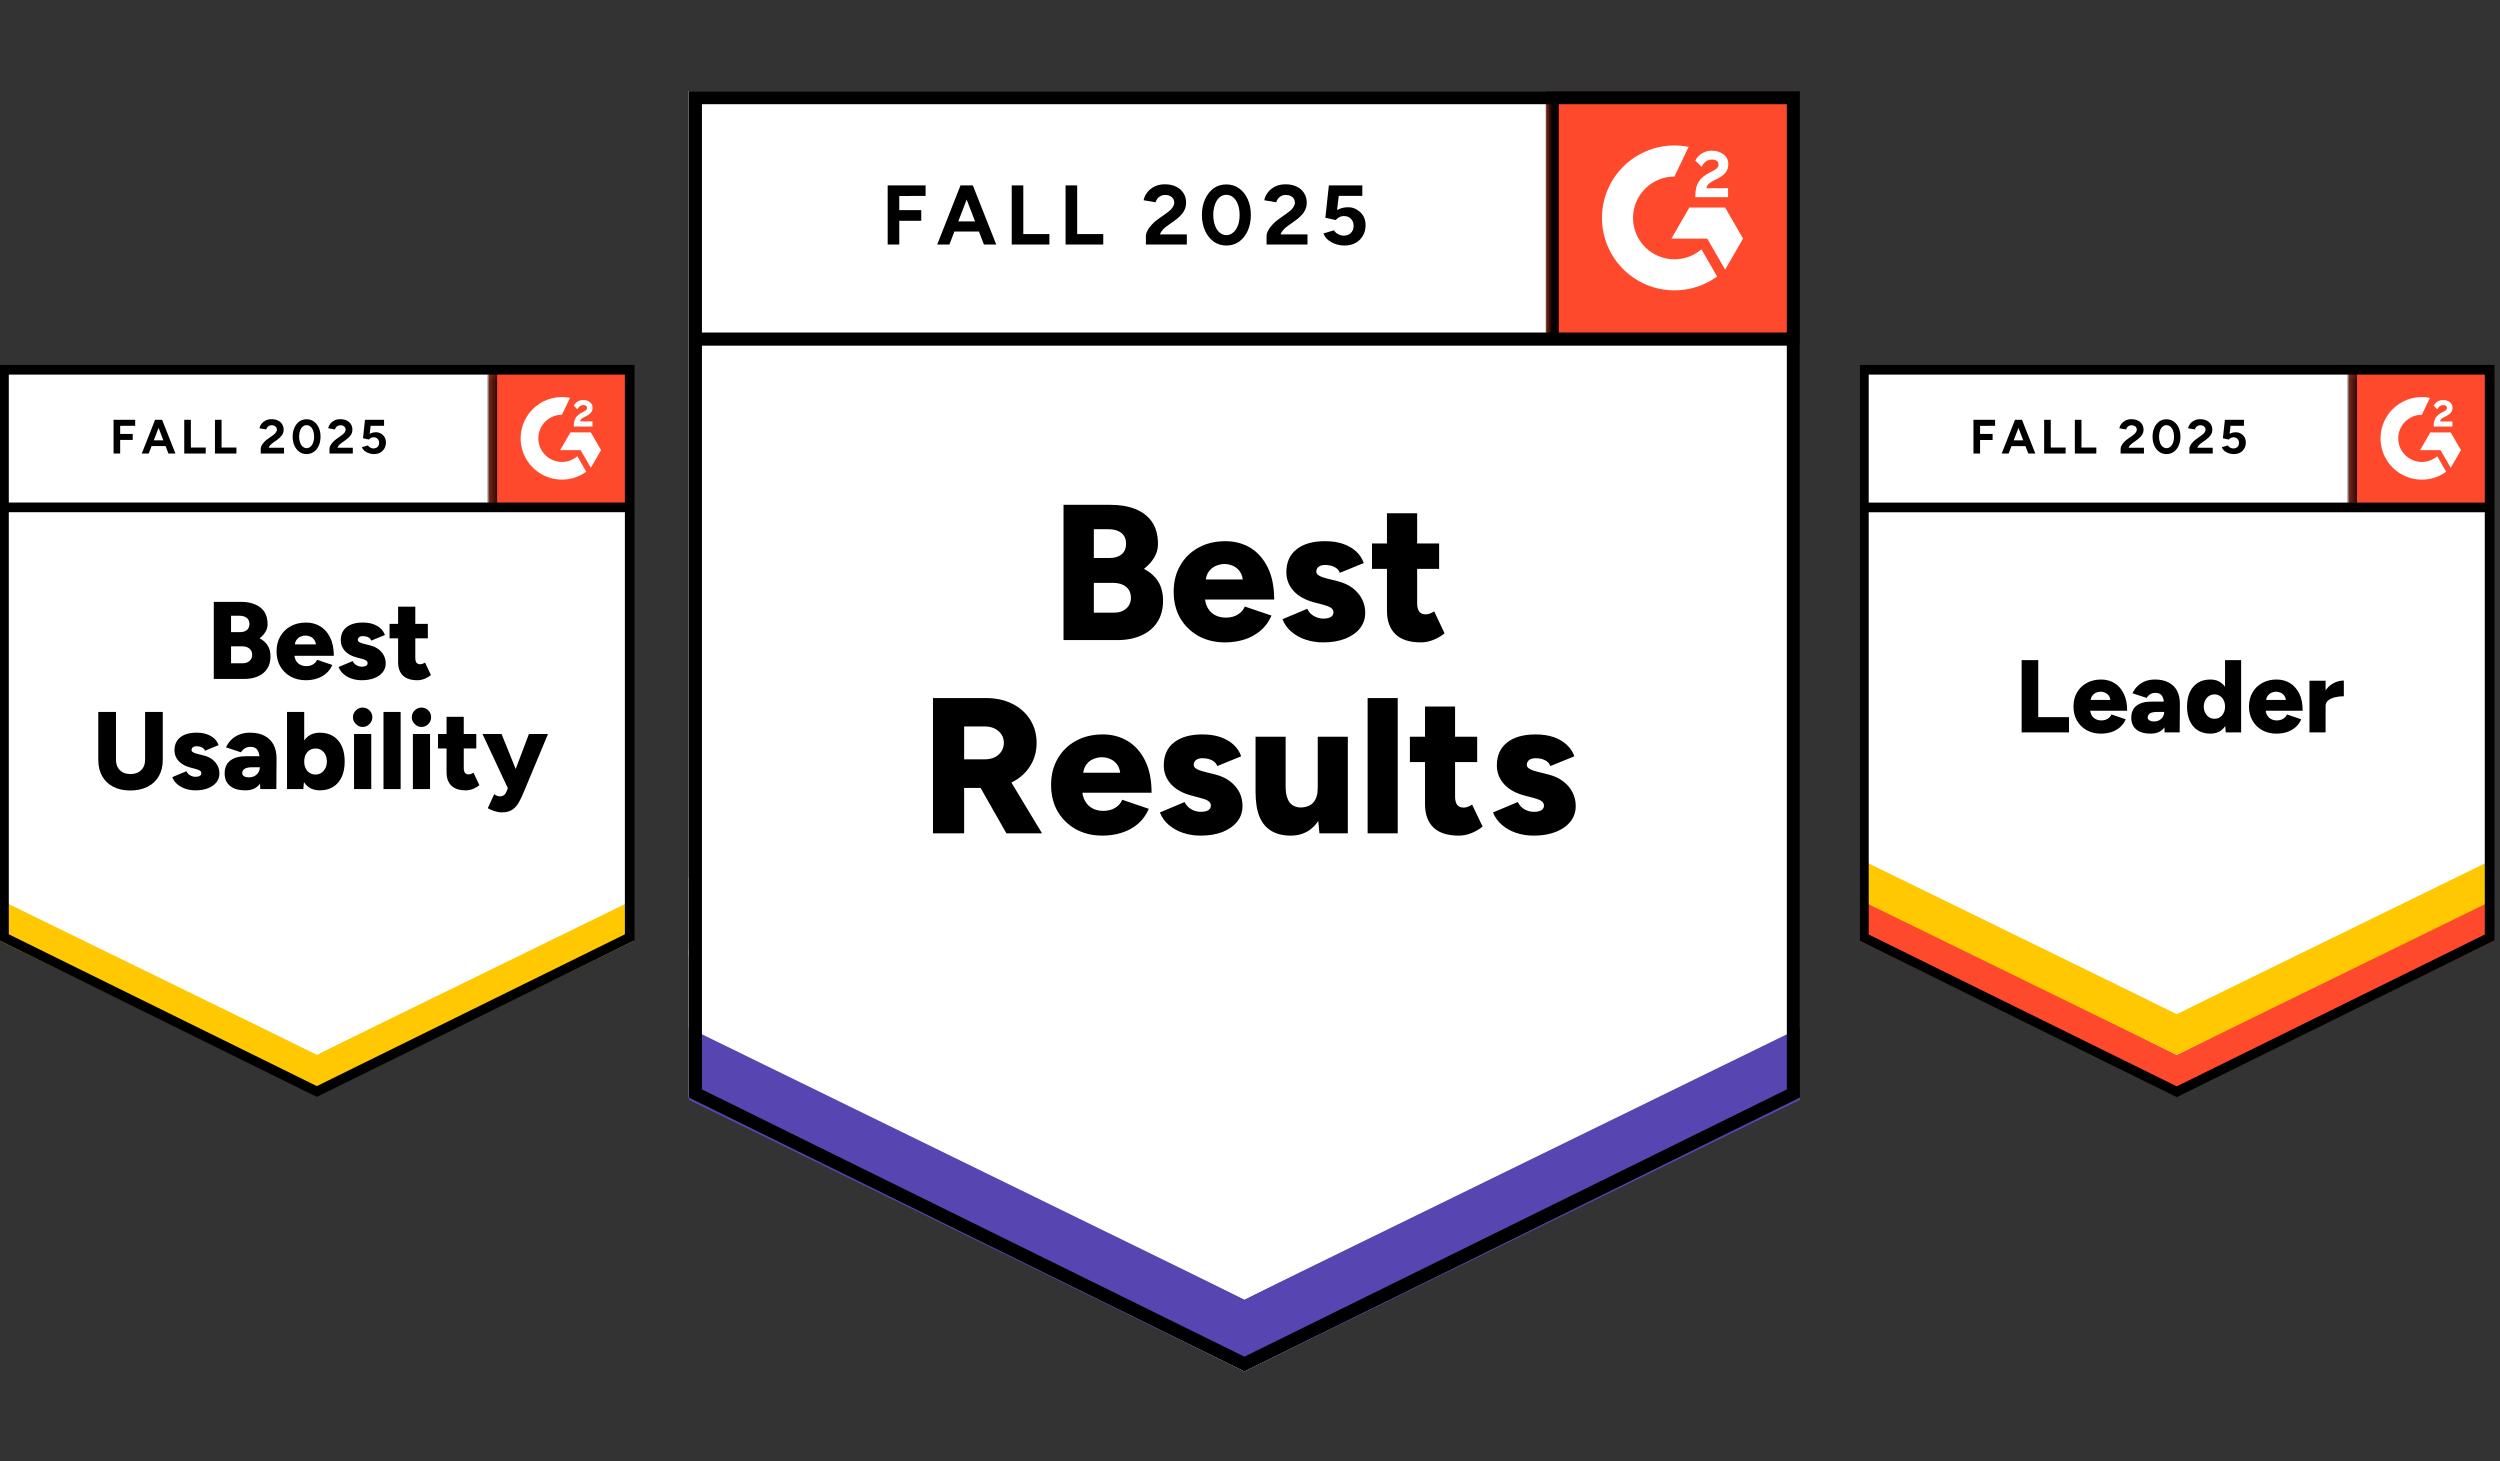
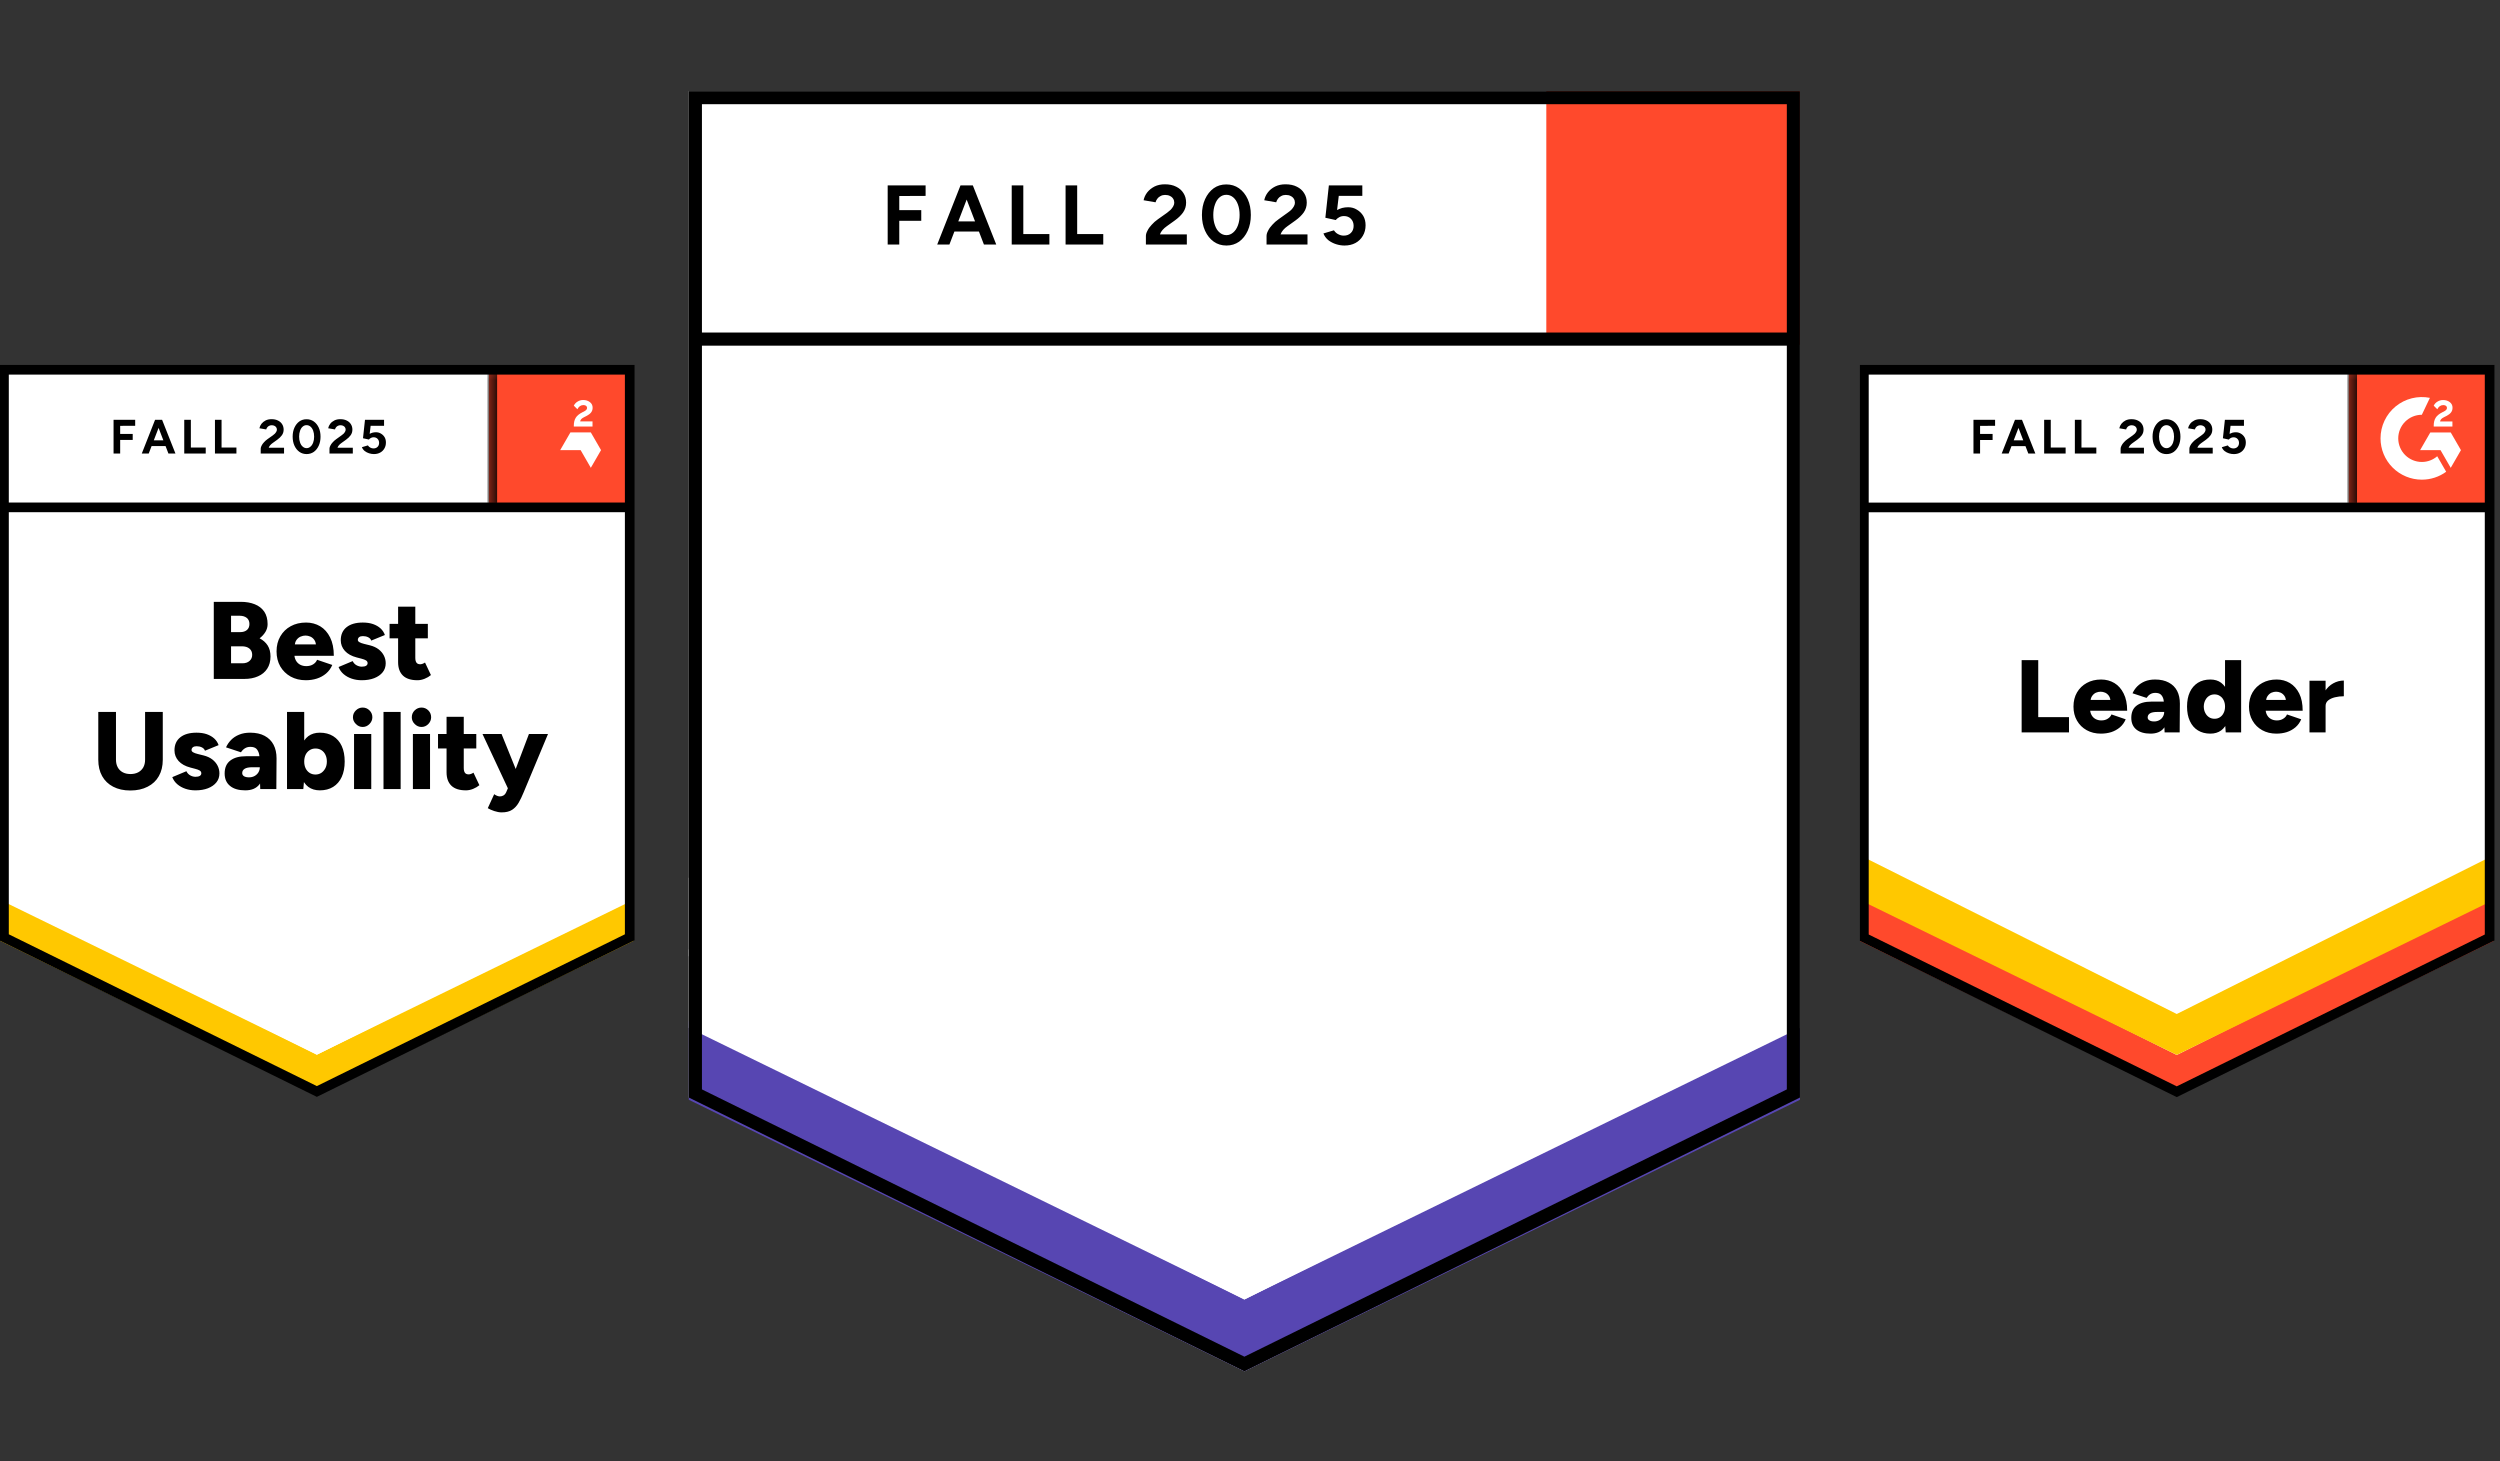
<svg xmlns="http://www.w3.org/2000/svg" width="207" height="121" viewBox="0 0 207 121" fill="none">
  <rect x="0" y="0" width="207" height="121" fill="#333333" stroke="none" />
  <g clip-path="url(#clip0_84_155)">
-     <path d="M0.02 77.801L26.235 90.718L52.45 77.801V30.31H0.02V77.801Z" fill="white" />
+     <path d="M0.02 77.801L26.235 90.718V30.31H0.02V77.801Z" fill="white" />
    <path d="M0.02 77.801L26.235 90.718L52.45 77.801V30.31H0.02V77.801Z" fill="white" />
    <path d="M9.403 37.551V34.759H11.193V35.255L9.95 35.26V35.927H10.988V36.429H9.95V37.551H9.403ZM13.945 37.551L12.874 34.759H13.421L14.527 37.551H13.945ZM11.74 37.551L12.84 34.759H13.387L12.315 37.551H11.74ZM12.258 36.936V36.457H14.008V36.936H12.258ZM15.256 37.551V34.759H15.803V37.056H17.034V37.551H15.256ZM17.798 37.551V34.759H18.345V37.056H19.576V37.551H17.798ZM21.587 37.551V37.147C21.587 37.071 21.612 36.987 21.662 36.896C21.707 36.801 21.774 36.708 21.861 36.617C21.945 36.522 22.043 36.434 22.157 36.355L22.585 36.053C22.642 36.011 22.697 35.965 22.75 35.916C22.799 35.866 22.841 35.811 22.875 35.75C22.91 35.69 22.927 35.633 22.927 35.58C22.927 35.507 22.91 35.445 22.875 35.391C22.841 35.334 22.792 35.291 22.727 35.26C22.666 35.226 22.589 35.209 22.494 35.209C22.414 35.209 22.344 35.226 22.283 35.26C22.218 35.291 22.167 35.333 22.129 35.386C22.087 35.439 22.059 35.496 22.043 35.557L21.479 35.46C21.506 35.327 21.563 35.203 21.65 35.089C21.741 34.975 21.857 34.882 21.998 34.81C22.138 34.742 22.3 34.708 22.482 34.708C22.691 34.708 22.87 34.745 23.018 34.822C23.166 34.894 23.28 34.994 23.36 35.123C23.443 35.253 23.485 35.403 23.485 35.574C23.485 35.745 23.438 35.899 23.343 36.035C23.248 36.168 23.119 36.294 22.955 36.411L22.573 36.685C22.497 36.738 22.431 36.797 22.374 36.862C22.317 36.926 22.275 36.997 22.249 37.073H23.519V37.551H21.587ZM25.389 37.597C25.161 37.597 24.961 37.536 24.79 37.414C24.616 37.289 24.479 37.118 24.38 36.902C24.281 36.685 24.232 36.436 24.232 36.155C24.232 35.874 24.281 35.625 24.38 35.408C24.479 35.192 24.614 35.021 24.785 34.896C24.956 34.774 25.155 34.713 25.383 34.713C25.607 34.713 25.807 34.774 25.981 34.896C26.156 35.021 26.293 35.192 26.392 35.408C26.491 35.625 26.54 35.874 26.54 36.155C26.54 36.436 26.491 36.685 26.392 36.902C26.293 37.118 26.158 37.289 25.987 37.414C25.812 37.536 25.613 37.597 25.389 37.597ZM25.389 37.107C25.506 37.107 25.613 37.065 25.708 36.981C25.803 36.902 25.877 36.789 25.93 36.645C25.983 36.505 26.01 36.341 26.01 36.155C26.01 35.969 25.983 35.804 25.93 35.659C25.877 35.515 25.803 35.403 25.708 35.323C25.613 35.243 25.505 35.203 25.383 35.203C25.261 35.203 25.155 35.243 25.064 35.323C24.969 35.403 24.897 35.515 24.847 35.659C24.794 35.804 24.767 35.969 24.767 36.155C24.767 36.341 24.794 36.505 24.847 36.645C24.897 36.789 24.969 36.902 25.064 36.981C25.159 37.065 25.267 37.107 25.389 37.107ZM27.281 37.551V37.147C27.281 37.071 27.305 36.987 27.355 36.896C27.4 36.801 27.467 36.708 27.554 36.617C27.638 36.522 27.737 36.434 27.851 36.355L28.272 36.053C28.333 36.011 28.39 35.965 28.443 35.916C28.493 35.866 28.535 35.811 28.569 35.75C28.603 35.69 28.62 35.633 28.62 35.58C28.62 35.507 28.603 35.445 28.569 35.391C28.535 35.334 28.485 35.291 28.421 35.26C28.36 35.226 28.282 35.209 28.187 35.209C28.107 35.209 28.037 35.226 27.976 35.26C27.911 35.291 27.86 35.333 27.822 35.386C27.78 35.439 27.752 35.496 27.737 35.557L27.172 35.46C27.199 35.327 27.256 35.203 27.343 35.089C27.431 34.975 27.547 34.882 27.691 34.81C27.832 34.742 27.993 34.708 28.175 34.708C28.384 34.708 28.563 34.745 28.711 34.822C28.859 34.894 28.973 34.994 29.053 35.123C29.137 35.253 29.178 35.403 29.178 35.574C29.178 35.745 29.131 35.899 29.036 36.035C28.941 36.168 28.812 36.294 28.648 36.411L28.267 36.685C28.191 36.738 28.124 36.797 28.067 36.862C28.01 36.926 27.968 36.997 27.942 37.073H29.213V37.551H27.281ZM30.956 37.597C30.827 37.597 30.696 37.576 30.563 37.534C30.43 37.492 30.309 37.43 30.199 37.346C30.092 37.259 30.014 37.152 29.965 37.027L30.461 36.879C30.518 36.966 30.588 37.029 30.672 37.067C30.751 37.109 30.835 37.13 30.922 37.13C31.063 37.13 31.175 37.088 31.259 37.004C31.346 36.921 31.39 36.809 31.39 36.668C31.39 36.535 31.348 36.425 31.264 36.337C31.181 36.25 31.07 36.206 30.934 36.206C30.85 36.206 30.774 36.225 30.706 36.263C30.637 36.301 30.584 36.345 30.546 36.394L30.056 36.286L30.221 34.759H31.8V35.255H30.689L30.609 35.921C30.681 35.883 30.761 35.851 30.848 35.825C30.936 35.802 31.031 35.79 31.133 35.79C31.285 35.79 31.422 35.828 31.544 35.904C31.669 35.977 31.77 36.075 31.846 36.201C31.918 36.326 31.954 36.472 31.954 36.639C31.954 36.829 31.91 36.997 31.823 37.141C31.739 37.285 31.623 37.397 31.475 37.477C31.327 37.557 31.154 37.597 30.956 37.597Z" fill="black" />
    <path d="M17.701 56.215V49.832H19.935C20.372 49.832 20.757 49.898 21.092 50.032C21.426 50.164 21.688 50.368 21.878 50.641C22.064 50.915 22.157 51.263 22.157 51.684C22.157 51.908 22.099 52.119 21.981 52.317C21.863 52.514 21.701 52.693 21.496 52.852C21.785 53.004 22.007 53.202 22.163 53.445C22.319 53.692 22.397 53.996 22.397 54.357C22.397 54.756 22.306 55.094 22.123 55.371C21.941 55.649 21.688 55.858 21.365 55.998C21.042 56.143 20.666 56.215 20.237 56.215H17.701ZM19.131 54.921H20.072C20.322 54.921 20.52 54.855 20.664 54.722C20.809 54.593 20.881 54.425 20.881 54.22C20.881 54 20.805 53.827 20.653 53.702C20.501 53.576 20.292 53.514 20.026 53.514H19.131V54.921ZM19.131 52.34H19.889C20.121 52.34 20.307 52.281 20.448 52.163C20.584 52.045 20.653 51.88 20.653 51.667C20.653 51.447 20.579 51.278 20.431 51.16C20.282 51.042 20.083 50.983 19.832 50.983H19.131V52.34ZM25.326 56.323C24.851 56.323 24.431 56.222 24.067 56.021C23.702 55.816 23.415 55.535 23.206 55.178C23.001 54.817 22.898 54.403 22.898 53.935C22.898 53.46 23.003 53.044 23.212 52.687C23.421 52.326 23.707 52.047 24.072 51.849C24.437 51.648 24.861 51.547 25.343 51.547C25.772 51.547 26.162 51.65 26.511 51.855C26.857 52.064 27.131 52.372 27.332 52.778C27.537 53.185 27.64 53.692 27.64 54.3H24.209L24.369 54.129C24.369 54.334 24.41 54.517 24.494 54.676C24.578 54.832 24.695 54.952 24.847 55.035C24.999 55.115 25.17 55.155 25.36 55.155C25.584 55.155 25.774 55.105 25.93 55.007C26.086 54.908 26.194 54.782 26.255 54.63L27.514 55.058C27.393 55.343 27.22 55.58 26.996 55.77C26.775 55.956 26.523 56.095 26.238 56.186C25.949 56.278 25.645 56.323 25.326 56.323ZM24.403 53.536L24.255 53.354H26.3L26.169 53.536C26.169 53.308 26.124 53.128 26.033 52.995C25.942 52.862 25.829 52.767 25.697 52.71C25.564 52.653 25.43 52.624 25.297 52.624C25.165 52.624 25.03 52.653 24.893 52.71C24.756 52.767 24.64 52.862 24.545 52.995C24.45 53.128 24.403 53.308 24.403 53.536ZM29.953 56.323C29.657 56.323 29.38 56.279 29.122 56.192C28.863 56.105 28.639 55.979 28.449 55.816C28.263 55.656 28.124 55.461 28.033 55.229L29.201 54.739C29.277 54.895 29.386 55.011 29.526 55.086C29.667 55.162 29.809 55.2 29.953 55.2C30.105 55.2 30.225 55.176 30.313 55.126C30.396 55.073 30.438 55.001 30.438 54.91C30.438 54.815 30.394 54.739 30.307 54.682C30.22 54.629 30.094 54.581 29.931 54.539L29.538 54.437C29.112 54.327 28.785 54.146 28.557 53.895C28.329 53.641 28.215 53.346 28.215 53.012C28.215 52.545 28.377 52.184 28.7 51.929C29.019 51.675 29.465 51.547 30.039 51.547C30.362 51.547 30.645 51.589 30.888 51.673C31.135 51.76 31.342 51.88 31.509 52.032C31.677 52.188 31.796 52.37 31.868 52.579L30.74 53.041C30.698 52.919 30.611 52.826 30.478 52.761C30.349 52.7 30.204 52.67 30.045 52.67C29.912 52.67 29.809 52.699 29.737 52.756C29.665 52.813 29.629 52.891 29.629 52.989C29.629 53.061 29.672 53.122 29.76 53.172C29.847 53.225 29.976 53.272 30.147 53.314L30.632 53.434C30.917 53.506 31.156 53.616 31.35 53.764C31.544 53.916 31.69 54.091 31.789 54.289C31.887 54.486 31.937 54.697 31.937 54.921C31.937 55.206 31.853 55.453 31.686 55.662C31.519 55.871 31.285 56.034 30.985 56.152C30.689 56.266 30.345 56.323 29.953 56.323ZM34.57 56.323C34.03 56.323 33.627 56.194 33.361 55.936C33.096 55.677 32.963 55.309 32.963 54.83V50.231H34.387V54.471C34.387 54.653 34.422 54.788 34.49 54.876C34.554 54.959 34.657 55.001 34.798 55.001C34.851 55.001 34.915 54.988 34.991 54.961C35.064 54.934 35.13 54.9 35.191 54.858L35.681 55.896C35.537 56.017 35.362 56.12 35.157 56.203C34.955 56.283 34.76 56.323 34.57 56.323ZM32.256 52.852V51.656H35.425V52.852H32.256ZM10.788 65.453C10.241 65.453 9.768 65.348 9.369 65.139C8.974 64.934 8.67 64.642 8.457 64.262C8.244 63.882 8.138 63.43 8.138 62.905V58.95H9.603V62.905C9.603 63.148 9.652 63.359 9.751 63.538C9.846 63.713 9.985 63.849 10.167 63.948C10.345 64.043 10.558 64.091 10.805 64.091C11.048 64.091 11.261 64.043 11.443 63.948C11.626 63.849 11.766 63.713 11.865 63.538C11.964 63.359 12.013 63.148 12.013 62.905V58.95H13.478V62.905C13.478 63.43 13.37 63.882 13.153 64.262C12.94 64.642 12.631 64.934 12.224 65.139C11.822 65.348 11.343 65.453 10.788 65.453ZM16.185 65.441C15.889 65.441 15.611 65.398 15.353 65.31C15.095 65.223 14.87 65.098 14.68 64.934C14.494 64.775 14.356 64.579 14.264 64.347L15.433 63.857C15.509 64.013 15.617 64.129 15.758 64.205C15.898 64.281 16.041 64.319 16.185 64.319C16.337 64.319 16.457 64.294 16.544 64.245C16.628 64.191 16.669 64.119 16.669 64.028C16.669 63.933 16.626 63.857 16.538 63.8C16.451 63.747 16.326 63.699 16.162 63.658L15.769 63.555C15.343 63.445 15.017 63.264 14.789 63.014C14.561 62.759 14.447 62.465 14.447 62.13C14.447 61.663 14.608 61.302 14.931 61.047C15.25 60.793 15.697 60.666 16.27 60.666C16.593 60.666 16.876 60.708 17.12 60.791C17.366 60.878 17.574 60.998 17.741 61.15C17.908 61.306 18.028 61.488 18.1 61.697L16.971 62.159C16.93 62.037 16.842 61.944 16.709 61.88C16.58 61.819 16.436 61.788 16.276 61.788C16.143 61.788 16.041 61.817 15.968 61.874C15.896 61.931 15.86 62.009 15.86 62.108C15.86 62.18 15.904 62.24 15.991 62.29C16.079 62.343 16.208 62.391 16.379 62.432L16.863 62.552C17.148 62.624 17.387 62.734 17.581 62.883C17.775 63.035 17.921 63.209 18.02 63.407C18.119 63.604 18.168 63.815 18.168 64.04C18.168 64.324 18.085 64.571 17.917 64.78C17.75 64.989 17.517 65.153 17.216 65.27C16.92 65.384 16.576 65.441 16.185 65.441ZM21.548 65.333L21.513 64.347V63.065C21.513 62.822 21.492 62.609 21.451 62.427C21.405 62.244 21.329 62.1 21.223 61.993C21.113 61.891 20.947 61.84 20.727 61.84C20.556 61.84 20.408 61.88 20.282 61.959C20.153 62.039 20.043 62.149 19.952 62.29L18.715 61.88C18.818 61.652 18.958 61.446 19.137 61.264C19.316 61.082 19.536 60.937 19.798 60.831C20.06 60.721 20.364 60.666 20.71 60.666C21.185 60.666 21.586 60.753 21.912 60.928C22.243 61.106 22.49 61.353 22.653 61.669C22.817 61.984 22.898 62.358 22.898 62.791L22.881 65.333H21.548ZM20.311 65.441C19.768 65.441 19.348 65.32 19.052 65.077C18.751 64.834 18.601 64.49 18.601 64.045C18.601 63.566 18.757 63.209 19.069 62.974C19.38 62.734 19.815 62.615 20.374 62.615H21.622V63.527H20.909C20.605 63.527 20.387 63.57 20.254 63.658C20.121 63.741 20.055 63.859 20.055 64.011C20.055 64.121 20.104 64.209 20.203 64.273C20.305 64.334 20.444 64.364 20.619 64.364C20.794 64.364 20.949 64.326 21.086 64.25C21.219 64.174 21.323 64.074 21.399 63.948C21.475 63.819 21.513 63.678 21.513 63.527H21.867C21.867 64.134 21.739 64.606 21.485 64.94C21.23 65.274 20.839 65.441 20.311 65.441ZM23.765 65.333V58.95H25.189V64.484L25.115 65.333H23.765ZM26.483 65.441C26.107 65.441 25.79 65.346 25.531 65.156C25.277 64.963 25.087 64.687 24.961 64.33C24.832 63.973 24.767 63.547 24.767 63.053C24.767 62.556 24.832 62.128 24.961 61.771C25.087 61.418 25.277 61.144 25.531 60.951C25.79 60.761 26.107 60.666 26.483 60.666C26.908 60.666 27.275 60.761 27.583 60.951C27.894 61.144 28.132 61.418 28.295 61.771C28.459 62.128 28.54 62.556 28.54 63.053C28.54 63.547 28.459 63.973 28.295 64.33C28.132 64.687 27.894 64.963 27.583 65.156C27.275 65.346 26.908 65.441 26.483 65.441ZM26.118 64.131C26.3 64.131 26.462 64.085 26.603 63.994C26.739 63.903 26.851 63.775 26.939 63.612C27.022 63.453 27.064 63.266 27.064 63.053C27.064 62.841 27.024 62.655 26.945 62.495C26.869 62.332 26.758 62.204 26.614 62.113C26.47 62.022 26.306 61.976 26.124 61.976C25.942 61.976 25.78 62.022 25.64 62.113C25.495 62.204 25.383 62.332 25.303 62.495C25.227 62.662 25.189 62.848 25.189 63.053C25.189 63.266 25.227 63.453 25.303 63.612C25.383 63.775 25.493 63.903 25.634 63.994C25.774 64.085 25.936 64.131 26.118 64.131ZM29.315 65.333V60.774H30.74V65.333H29.315ZM30.028 60.193C29.815 60.193 29.629 60.111 29.469 59.948C29.306 59.788 29.224 59.602 29.224 59.389C29.224 59.165 29.306 58.975 29.469 58.819C29.629 58.663 29.815 58.586 30.028 58.586C30.248 58.586 30.436 58.663 30.592 58.819C30.751 58.975 30.831 59.165 30.831 59.389C30.831 59.602 30.751 59.788 30.592 59.948C30.436 60.111 30.248 60.193 30.028 60.193ZM31.754 65.333V58.95H33.173V65.333H31.754ZM34.188 65.333V60.774H35.607V65.333H34.188ZM34.9 60.193C34.688 60.193 34.499 60.111 34.336 59.948C34.176 59.788 34.097 59.602 34.097 59.389C34.097 59.165 34.176 58.975 34.336 58.819C34.499 58.663 34.688 58.586 34.9 58.586C35.117 58.586 35.305 58.663 35.464 58.819C35.62 58.975 35.698 59.165 35.698 59.389C35.698 59.602 35.62 59.788 35.464 59.948C35.305 60.111 35.117 60.193 34.9 60.193ZM38.582 65.441C38.042 65.441 37.639 65.312 37.373 65.054C37.108 64.796 36.975 64.427 36.975 63.948V59.349H38.399V63.589C38.399 63.772 38.434 63.907 38.502 63.994C38.566 64.077 38.669 64.119 38.81 64.119C38.863 64.119 38.928 64.106 39.003 64.079C39.076 64.053 39.142 64.019 39.203 63.977L39.693 65.014C39.549 65.135 39.374 65.238 39.169 65.322C38.967 65.401 38.772 65.441 38.582 65.441ZM36.268 61.971V60.774H39.437V61.971H36.268ZM41.545 67.265C41.351 67.265 41.146 67.229 40.93 67.157C40.713 67.085 40.533 67.005 40.388 66.917L40.918 65.76C41.002 65.821 41.085 65.867 41.169 65.897C41.249 65.928 41.323 65.943 41.391 65.943C41.505 65.943 41.608 65.914 41.699 65.857C41.79 65.8 41.864 65.707 41.921 65.578L42.457 64.313L43.796 60.774H45.375L43.357 65.607C43.224 65.933 43.086 66.222 42.941 66.473C42.793 66.724 42.613 66.917 42.4 67.054C42.183 67.195 41.898 67.265 41.545 67.265ZM42.081 65.333L39.95 60.774H41.528L42.959 64.313L43.443 65.333H42.081Z" fill="black" />
    <path d="M40.482 30.31H52.45V42.277H40.482V30.31Z" fill="#FF492C" />
    <mask id="mask0_84_155" style="mask-type:luminance" maskUnits="userSpaceOnUse" x="40" y="30" width="13" height="13">
      <path d="M40.482 30.31H52.45V42.277H40.482V30.31Z" fill="white" />
    </mask>
    <g mask="url(#mask0_84_155)">
      <path fill-rule="evenodd" clip-rule="evenodd" d="M49.06 34.892H48.037C48.065 34.732 48.164 34.643 48.364 34.541L48.553 34.446C48.89 34.273 49.069 34.079 49.069 33.762C49.073 33.67 49.053 33.579 49.013 33.497C48.972 33.414 48.912 33.343 48.837 33.29C48.686 33.176 48.501 33.12 48.288 33.12C48.122 33.118 47.96 33.164 47.821 33.253C47.687 33.332 47.579 33.449 47.512 33.589L47.808 33.885C47.923 33.654 48.09 33.54 48.309 33.54C48.494 33.54 48.609 33.635 48.609 33.768C48.609 33.879 48.553 33.971 48.34 34.079L48.22 34.137C47.957 34.27 47.775 34.421 47.67 34.593C47.564 34.763 47.512 34.982 47.512 35.244V35.315H49.06V34.893V34.892ZM48.92 35.804H47.23L46.385 37.269H48.075L48.92 38.734L49.766 37.269L48.92 35.804Z" fill="white" />
-       <path fill-rule="evenodd" clip-rule="evenodd" d="M46.528 38.248C46.01 38.247 45.513 38.041 45.147 37.675C44.781 37.309 44.574 36.812 44.574 36.294C44.575 35.776 44.781 35.279 45.147 34.913C45.514 34.547 46.01 34.341 46.528 34.341L47.197 32.941C46.701 32.842 46.19 32.854 45.699 32.977C45.208 33.099 44.751 33.329 44.359 33.65C43.968 33.971 43.653 34.374 43.437 34.831C43.22 35.289 43.108 35.788 43.108 36.294C43.108 36.743 43.196 37.188 43.368 37.603C43.54 38.017 43.792 38.394 44.11 38.712C44.428 39.029 44.805 39.281 45.219 39.453C45.635 39.625 46.079 39.713 46.528 39.713C47.252 39.714 47.958 39.484 48.543 39.057L47.802 37.774C47.448 38.08 46.996 38.248 46.528 38.248Z" fill="white" />
      <path d="M40.761 30.689V42.012" stroke="black" stroke-width="0.8" />
    </g>
    <path d="M0.02 77.907V74.203L26.235 87.334L52.45 74.203V77.907L26.235 90.718L0.02 77.907Z" fill="#FFC800" />
    <path d="M0.02 74.514V70.81L26.235 83.941L52.45 70.81V74.514L26.235 87.325L0.02 74.514Z" fill="white" />
    <path d="M0.02 71.132V67.427L26.235 80.559L52.45 67.427V71.132L26.235 83.943L0.02 71.132Z" fill="white" />
    <path d="M52.208 42.012H0.376M52.141 77.609L26.235 90.374L0.329 77.609V30.619H52.141V77.609Z" stroke="black" stroke-width="0.8" />
  </g>
  <g clip-path="url(#clip1_84_155)">
    <path d="M57.035 90.877L103.035 113.543L149.035 90.877V7.543H57.035V90.877Z" fill="white" />
-     <path d="M57.035 90.877L103.035 113.543L149.035 90.877V7.543H57.035V90.877Z" fill="white" />
    <path d="M73.5 20.25V15.35H76.64V16.22L74.46 16.23V17.4H76.28V18.28H74.46V20.25H73.5ZM81.47 20.25L79.59 15.35H80.55L82.49 20.25H81.47ZM77.6 20.25L79.53 15.35H80.49L78.61 20.25H77.6ZM78.51 19.17V18.33H81.58V19.17H78.51ZM83.77 20.25V15.35H84.73V19.38H86.89V20.25H83.77ZM88.23 20.25V15.35H89.19V19.38H91.35V20.25H88.23ZM94.88 20.25V19.54C94.88 19.406 94.923 19.26 95.01 19.1C95.09 18.933 95.207 18.77 95.36 18.61C95.507 18.443 95.68 18.29 95.88 18.15L96.63 17.62C96.73 17.546 96.827 17.466 96.92 17.38C97.007 17.293 97.08 17.196 97.14 17.09C97.2 16.983 97.23 16.883 97.23 16.79C97.23 16.663 97.2 16.553 97.14 16.46C97.08 16.36 96.993 16.283 96.88 16.23C96.773 16.17 96.637 16.14 96.47 16.14C96.33 16.14 96.207 16.17 96.1 16.23C95.987 16.283 95.897 16.356 95.83 16.45C95.757 16.543 95.707 16.643 95.68 16.75L94.69 16.58C94.737 16.346 94.837 16.13 94.99 15.93C95.15 15.73 95.353 15.566 95.6 15.44C95.847 15.32 96.13 15.26 96.45 15.26C96.817 15.26 97.13 15.326 97.39 15.46C97.65 15.586 97.85 15.763 97.99 15.99C98.137 16.216 98.21 16.48 98.21 16.78C98.21 17.08 98.127 17.35 97.96 17.59C97.793 17.823 97.567 18.043 97.28 18.25L96.61 18.73C96.477 18.823 96.36 18.926 96.26 19.04C96.16 19.153 96.087 19.276 96.04 19.41H98.27V20.25H94.88ZM101.55 20.33C101.15 20.33 100.8 20.223 100.5 20.01C100.193 19.79 99.953 19.49 99.78 19.11C99.607 18.73 99.52 18.293 99.52 17.8C99.52 17.306 99.607 16.87 99.78 16.49C99.953 16.11 100.19 15.81 100.49 15.59C100.79 15.376 101.14 15.27 101.54 15.27C101.933 15.27 102.283 15.376 102.59 15.59C102.897 15.81 103.137 16.11 103.31 16.49C103.483 16.87 103.57 17.306 103.57 17.8C103.57 18.293 103.483 18.73 103.31 19.11C103.137 19.49 102.9 19.79 102.6 20.01C102.293 20.223 101.943 20.33 101.55 20.33ZM101.55 19.47C101.757 19.47 101.943 19.396 102.11 19.25C102.277 19.11 102.407 18.913 102.5 18.66C102.593 18.413 102.64 18.126 102.64 17.8C102.64 17.473 102.593 17.183 102.5 16.93C102.407 16.676 102.277 16.48 102.11 16.34C101.943 16.2 101.753 16.13 101.54 16.13C101.327 16.13 101.14 16.2 100.98 16.34C100.813 16.48 100.687 16.676 100.6 16.93C100.507 17.183 100.46 17.473 100.46 17.8C100.46 18.126 100.507 18.413 100.6 18.66C100.687 18.913 100.813 19.11 100.98 19.25C101.147 19.396 101.337 19.47 101.55 19.47ZM104.87 20.25V19.54C104.87 19.406 104.913 19.26 105 19.1C105.08 18.933 105.197 18.77 105.35 18.61C105.497 18.443 105.67 18.29 105.87 18.15L106.61 17.62C106.717 17.546 106.817 17.466 106.91 17.38C106.997 17.293 107.07 17.196 107.13 17.09C107.19 16.983 107.22 16.883 107.22 16.79C107.22 16.663 107.19 16.553 107.13 16.46C107.07 16.36 106.983 16.283 106.87 16.23C106.763 16.17 106.627 16.14 106.46 16.14C106.32 16.14 106.197 16.17 106.09 16.23C105.977 16.283 105.887 16.356 105.82 16.45C105.747 16.543 105.697 16.643 105.67 16.75L104.68 16.58C104.727 16.346 104.827 16.13 104.98 15.93C105.133 15.73 105.337 15.566 105.59 15.44C105.837 15.32 106.12 15.26 106.44 15.26C106.807 15.26 107.12 15.326 107.38 15.46C107.64 15.586 107.84 15.763 107.98 15.99C108.127 16.216 108.2 16.48 108.2 16.78C108.2 17.08 108.117 17.35 107.95 17.59C107.783 17.823 107.557 18.043 107.27 18.25L106.6 18.73C106.467 18.823 106.35 18.926 106.25 19.04C106.15 19.153 106.077 19.276 106.03 19.41H108.26V20.25H104.87ZM111.32 20.33C111.093 20.33 110.863 20.293 110.63 20.22C110.397 20.146 110.183 20.036 109.99 19.89C109.803 19.736 109.667 19.55 109.58 19.33L110.45 19.07C110.55 19.223 110.673 19.333 110.82 19.4C110.96 19.473 111.107 19.51 111.26 19.51C111.507 19.51 111.703 19.436 111.85 19.29C112.003 19.143 112.08 18.946 112.08 18.7C112.08 18.466 112.007 18.273 111.86 18.12C111.713 17.966 111.52 17.89 111.28 17.89C111.133 17.89 111 17.923 110.88 17.99C110.76 18.056 110.667 18.133 110.6 18.22L109.74 18.03L110.03 15.35H112.8V16.22H110.85L110.71 17.39C110.837 17.323 110.977 17.266 111.13 17.22C111.283 17.18 111.45 17.16 111.63 17.16C111.897 17.16 112.137 17.226 112.35 17.36C112.57 17.486 112.747 17.66 112.88 17.88C113.007 18.1 113.07 18.356 113.07 18.65C113.07 18.983 112.993 19.276 112.84 19.53C112.693 19.783 112.49 19.98 112.23 20.12C111.97 20.26 111.667 20.33 111.32 20.33Z" fill="black" />
-     <path d="M88.06 53V41.8H91.98C92.747 41.8 93.423 41.916 94.01 42.15C94.597 42.383 95.057 42.74 95.39 43.22C95.717 43.7 95.88 44.31 95.88 45.05C95.88 45.443 95.777 45.813 95.57 46.16C95.363 46.507 95.08 46.82 94.72 47.1C95.227 47.367 95.617 47.713 95.89 48.14C96.163 48.573 96.3 49.106 96.3 49.74C96.3 50.44 96.14 51.033 95.82 51.52C95.5 52.007 95.057 52.373 94.49 52.62C93.923 52.873 93.263 53 92.51 53H88.06ZM90.57 50.73H92.22C92.66 50.73 93.007 50.613 93.26 50.38C93.513 50.153 93.64 49.86 93.64 49.5C93.64 49.113 93.507 48.81 93.24 48.59C92.973 48.37 92.607 48.26 92.14 48.26H90.57V50.73ZM90.57 46.2H91.9C92.307 46.2 92.633 46.096 92.88 45.89C93.12 45.683 93.24 45.393 93.24 45.02C93.24 44.633 93.11 44.337 92.85 44.13C92.59 43.923 92.24 43.82 91.8 43.82H90.57V46.2ZM101.44 53.19C100.607 53.19 99.87 53.013 99.23 52.66C98.59 52.3 98.087 51.806 97.72 51.18C97.36 50.547 97.18 49.82 97.18 49C97.18 48.166 97.363 47.437 97.73 46.81C98.097 46.176 98.6 45.687 99.24 45.34C99.88 44.986 100.623 44.81 101.47 44.81C102.223 44.81 102.907 44.99 103.52 45.35C104.127 45.717 104.607 46.257 104.96 46.97C105.32 47.683 105.5 48.573 105.5 49.64H99.48L99.76 49.34C99.76 49.7 99.833 50.02 99.98 50.3C100.127 50.573 100.333 50.783 100.6 50.93C100.867 51.07 101.167 51.14 101.5 51.14C101.893 51.14 102.227 51.053 102.5 50.88C102.773 50.706 102.963 50.486 103.07 50.22L105.28 50.97C105.067 51.47 104.763 51.886 104.37 52.22C103.983 52.547 103.54 52.79 103.04 52.95C102.533 53.11 102 53.19 101.44 53.19ZM99.82 48.3L99.56 47.98H103.15L102.92 48.3C102.92 47.9 102.84 47.583 102.68 47.35C102.52 47.117 102.323 46.95 102.09 46.85C101.857 46.75 101.623 46.7 101.39 46.7C101.157 46.7 100.92 46.75 100.68 46.85C100.44 46.95 100.237 47.117 100.07 47.35C99.903 47.583 99.82 47.9 99.82 48.3ZM109.56 53.19C109.04 53.19 108.553 53.113 108.1 52.96C107.647 52.806 107.253 52.587 106.92 52.3C106.593 52.02 106.35 51.676 106.19 51.27L108.24 50.41C108.373 50.683 108.563 50.886 108.81 51.02C109.057 51.153 109.307 51.22 109.56 51.22C109.827 51.22 110.037 51.176 110.19 51.09C110.337 50.996 110.41 50.87 110.41 50.71C110.41 50.543 110.333 50.41 110.18 50.31C110.027 50.217 109.807 50.133 109.52 50.06L108.83 49.88C108.083 49.687 107.51 49.37 107.11 48.93C106.71 48.483 106.51 47.967 106.51 47.38C106.51 46.56 106.793 45.926 107.36 45.48C107.92 45.033 108.703 44.81 109.71 44.81C110.277 44.81 110.773 44.883 111.2 45.03C111.633 45.183 111.997 45.393 112.29 45.66C112.583 45.933 112.793 46.253 112.92 46.62L110.94 47.43C110.867 47.217 110.713 47.053 110.48 46.94C110.253 46.833 110 46.78 109.72 46.78C109.487 46.78 109.307 46.83 109.18 46.93C109.053 47.03 108.99 47.166 108.99 47.34C108.99 47.467 109.067 47.573 109.22 47.66C109.373 47.753 109.6 47.837 109.9 47.91L110.75 48.12C111.25 48.246 111.67 48.44 112.01 48.7C112.35 48.967 112.607 49.273 112.78 49.62C112.953 49.967 113.04 50.337 113.04 50.73C113.04 51.23 112.893 51.663 112.6 52.03C112.307 52.397 111.897 52.683 111.37 52.89C110.85 53.09 110.247 53.19 109.56 53.19ZM117.66 53.19C116.713 53.19 116.007 52.963 115.54 52.51C115.073 52.056 114.84 51.41 114.84 50.57V42.5H117.34V49.94C117.34 50.26 117.4 50.496 117.52 50.65C117.633 50.797 117.813 50.87 118.06 50.87C118.153 50.87 118.267 50.846 118.4 50.8C118.527 50.753 118.643 50.693 118.75 50.62L119.61 52.44C119.357 52.653 119.05 52.833 118.69 52.98C118.337 53.12 117.993 53.19 117.66 53.19ZM113.6 47.1V45H119.16V47.1H113.6ZM77.25 69V57.8H81.65C82.463 57.8 83.183 57.956 83.81 58.27C84.443 58.583 84.937 59.02 85.29 59.58C85.65 60.14 85.83 60.783 85.83 61.51C85.83 62.236 85.647 62.883 85.28 63.45C84.92 64.016 84.423 64.457 83.79 64.77C83.157 65.083 82.427 65.24 81.6 65.24H79.83V69H77.25ZM83.33 69L80.8 64.55L82.74 63.13L86.28 69H83.33ZM79.83 62.87H81.57C81.87 62.87 82.137 62.813 82.37 62.7C82.603 62.58 82.787 62.416 82.92 62.21C83.053 62.003 83.12 61.77 83.12 61.51C83.12 61.117 82.973 60.793 82.68 60.54C82.387 60.28 82 60.15 81.52 60.15H79.83V62.87ZM91.28 69.19C90.453 69.19 89.72 69.013 89.08 68.66C88.44 68.3 87.937 67.806 87.57 67.18C87.21 66.546 87.03 65.82 87.03 65C87.03 64.166 87.213 63.437 87.58 62.81C87.947 62.176 88.45 61.687 89.09 61.34C89.73 60.986 90.473 60.81 91.32 60.81C92.073 60.81 92.753 60.99 93.36 61.35C93.973 61.717 94.457 62.257 94.81 62.97C95.17 63.683 95.35 64.573 95.35 65.64H89.33L89.6 65.34C89.6 65.7 89.677 66.02 89.83 66.3C89.977 66.573 90.183 66.783 90.45 66.93C90.717 67.07 91.017 67.14 91.35 67.14C91.743 67.14 92.077 67.053 92.35 66.88C92.623 66.707 92.813 66.487 92.92 66.22L95.12 66.97C94.907 67.47 94.607 67.886 94.22 68.22C93.833 68.546 93.387 68.79 92.88 68.95C92.38 69.11 91.847 69.19 91.28 69.19ZM89.67 64.3L89.41 63.98H93L92.77 64.3C92.77 63.9 92.69 63.583 92.53 63.35C92.37 63.117 92.173 62.95 91.94 62.85C91.707 62.75 91.473 62.7 91.24 62.7C91 62.7 90.76 62.75 90.52 62.85C90.28 62.95 90.08 63.117 89.92 63.35C89.753 63.583 89.67 63.9 89.67 64.3ZM99.41 69.19C98.89 69.19 98.403 69.113 97.95 68.96C97.497 68.806 97.103 68.587 96.77 68.3C96.443 68.02 96.2 67.677 96.04 67.27L98.08 66.41C98.22 66.683 98.413 66.886 98.66 67.02C98.907 67.153 99.157 67.22 99.41 67.22C99.677 67.22 99.887 67.177 100.04 67.09C100.187 66.996 100.26 66.87 100.26 66.71C100.26 66.543 100.183 66.41 100.03 66.31C99.877 66.216 99.653 66.133 99.36 66.06L98.68 65.88C97.933 65.686 97.36 65.37 96.96 64.93C96.56 64.483 96.36 63.967 96.36 63.38C96.36 62.56 96.64 61.926 97.2 61.48C97.767 61.033 98.553 60.81 99.56 60.81C100.12 60.81 100.617 60.883 101.05 61.03C101.483 61.183 101.847 61.393 102.14 61.66C102.433 61.933 102.643 62.253 102.77 62.62L100.79 63.43C100.717 63.217 100.563 63.053 100.33 62.94C100.103 62.833 99.85 62.78 99.57 62.78C99.337 62.78 99.157 62.83 99.03 62.93C98.903 63.03 98.84 63.166 98.84 63.34C98.84 63.467 98.917 63.573 99.07 63.66C99.223 63.753 99.45 63.837 99.75 63.91L100.6 64.12C101.1 64.246 101.52 64.44 101.86 64.7C102.2 64.966 102.457 65.273 102.63 65.62C102.797 65.966 102.88 66.337 102.88 66.73C102.88 67.23 102.733 67.663 102.44 68.03C102.147 68.397 101.74 68.683 101.22 68.89C100.7 69.09 100.097 69.19 99.41 69.19ZM109.25 69L109.11 67.53V61H111.6V69H109.25ZM103.96 65.1V61H106.45V65.1H103.96ZM106.45 65.1C106.45 65.513 106.5 65.847 106.6 66.1C106.693 66.36 106.83 66.546 107.01 66.66C107.19 66.78 107.403 66.847 107.65 66.86C108.13 66.86 108.493 66.723 108.74 66.45C108.987 66.177 109.11 65.766 109.11 65.22H109.86C109.86 66.067 109.733 66.787 109.48 67.38C109.22 67.966 108.87 68.416 108.43 68.73C107.983 69.037 107.467 69.19 106.88 69.19C106.24 69.19 105.703 69.06 105.27 68.8C104.83 68.54 104.5 68.143 104.28 67.61C104.067 67.076 103.96 66.393 103.96 65.56V65.1H106.45ZM113.24 69V57.8H115.73V69H113.24ZM120.8 69.19C119.853 69.19 119.147 68.963 118.68 68.51C118.22 68.056 117.99 67.41 117.99 66.57V58.5H120.48V65.94C120.48 66.26 120.54 66.496 120.66 66.65C120.78 66.796 120.96 66.87 121.2 66.87C121.3 66.87 121.413 66.847 121.54 66.8C121.667 66.753 121.783 66.693 121.89 66.62L122.76 68.44C122.5 68.653 122.193 68.833 121.84 68.98C121.48 69.12 121.133 69.19 120.8 69.19ZM116.74 63.1V61H122.31V63.1H116.74ZM127 69.19C126.473 69.19 125.983 69.113 125.53 68.96C125.077 68.806 124.687 68.587 124.36 68.3C124.027 68.02 123.78 67.677 123.62 67.27L125.67 66.41C125.81 66.683 126 66.886 126.24 67.02C126.487 67.153 126.74 67.22 127 67.22C127.267 67.22 127.473 67.177 127.62 67.09C127.767 66.996 127.84 66.87 127.84 66.71C127.84 66.543 127.763 66.41 127.61 66.31C127.457 66.216 127.237 66.133 126.95 66.06L126.26 65.88C125.513 65.686 124.94 65.37 124.54 64.93C124.14 64.483 123.94 63.967 123.94 63.38C123.94 62.56 124.223 61.926 124.79 61.48C125.357 61.033 126.14 60.81 127.14 60.81C127.707 60.81 128.207 60.883 128.64 61.03C129.067 61.183 129.427 61.393 129.72 61.66C130.013 61.933 130.227 62.253 130.36 62.62L128.37 63.43C128.297 63.217 128.147 63.053 127.92 62.94C127.687 62.833 127.433 62.78 127.16 62.78C126.92 62.78 126.737 62.83 126.61 62.93C126.483 63.03 126.42 63.166 126.42 63.34C126.42 63.467 126.497 63.573 126.65 63.66C126.803 63.753 127.03 63.837 127.33 63.91L128.18 64.12C128.68 64.246 129.1 64.44 129.44 64.7C129.787 64.966 130.043 65.273 130.21 65.62C130.383 65.966 130.47 66.337 130.47 66.73C130.47 67.23 130.323 67.663 130.03 68.03C129.737 68.397 129.327 68.683 128.8 68.89C128.28 69.09 127.68 69.19 127 69.19Z" fill="black" />
    <path d="M128.035 7.543H149.035V28.543H128.035V7.543Z" fill="#FF492C" />
    <mask id="mask1_84_155" style="mask-type:luminance" maskUnits="userSpaceOnUse" x="128" y="7" width="22" height="22">
-       <path d="M128.035 7.543H149.035V28.543H128.035V7.543Z" fill="white" />
-     </mask>
+       </mask>
    <g mask="url(#mask1_84_155)">
      <path fill-rule="evenodd" clip-rule="evenodd" d="M143.086 15.585H141.292C141.341 15.304 141.514 15.147 141.866 14.969L142.197 14.801C142.788 14.498 143.103 14.157 143.103 13.601C143.109 13.44 143.075 13.28 143.004 13.136C142.933 12.991 142.827 12.867 142.696 12.773C142.43 12.573 142.105 12.475 141.731 12.475C141.441 12.472 141.157 12.553 140.912 12.708C140.677 12.847 140.489 13.052 140.37 13.298L140.89 13.817C141.091 13.411 141.384 13.211 141.769 13.211C142.094 13.211 142.295 13.379 142.295 13.611C142.295 13.806 142.197 13.968 141.823 14.157L141.612 14.26C141.151 14.493 140.831 14.758 140.647 15.06C140.462 15.358 140.37 15.742 140.37 16.202V16.326H143.086V15.586V15.585ZM142.841 17.185H139.875L138.392 19.755H141.358L142.841 22.325L144.325 19.755L142.841 17.185Z" fill="white" />
      <path fill-rule="evenodd" clip-rule="evenodd" d="M138.644 21.472C137.735 21.471 136.863 21.11 136.22 20.467C135.577 19.824 135.215 18.953 135.214 18.044C135.216 17.135 135.578 16.264 136.221 15.621C136.864 14.979 137.735 14.618 138.644 14.617L139.818 12.161C138.948 11.987 138.05 12.008 137.188 12.223C136.327 12.438 135.525 12.842 134.838 13.404C134.152 13.967 133.599 14.675 133.219 15.477C132.839 16.28 132.642 17.156 132.642 18.044C132.642 18.832 132.798 19.612 133.099 20.34C133.401 21.068 133.843 21.729 134.401 22.287C134.958 22.844 135.619 23.285 136.348 23.587C137.076 23.888 137.856 24.043 138.644 24.043C139.915 24.045 141.153 23.642 142.179 22.893L140.879 20.641C140.258 21.177 139.465 21.472 138.644 21.472Z" fill="white" />
      <path d="M128.524 8.21V28.078" stroke="black" stroke-width="1.085" />
    </g>
    <path d="M57.035 91.063V84.563L103.035 107.605L149.035 84.563V91.063L103.035 113.543L57.035 91.063Z" fill="#5746B2" />
    <path d="M57.035 85.109V78.609L103.035 101.651L149.035 78.609V85.109L103.035 107.589L57.035 85.109Z" fill="white" />
    <path d="M57.035 79.174V72.674L103.035 95.717L149.035 72.674V79.174L103.035 101.654L57.035 79.174Z" fill="white" />
    <path d="M148.61 28.078H57.66M148.492 90.54L103.035 112.938L57.578 90.54V8.086H148.492V90.54Z" stroke="black" stroke-width="1.085" />
  </g>
  <g clip-path="url(#clip2_84_155)">
    <path d="M154.02 77.818L180.235 90.74L206.45 77.818V30.31H154.02V77.818Z" fill="white" />
    <path d="M154.02 77.818L180.235 90.74L206.45 77.818V30.31H154.02V77.818Z" fill="white" />
    <path d="M163.403 37.554V34.76H165.193V35.256L163.95 35.262V35.929H164.987V36.431H163.95V37.554H163.403ZM167.945 37.554L166.874 34.76H167.421L168.527 37.554H167.945ZM165.74 37.554L166.84 34.76H167.387L166.315 37.554H165.74ZM166.258 36.938V36.459H168.008V36.938H166.258ZM169.256 37.554V34.76H169.803V37.058H171.034V37.554H169.256ZM171.798 37.554V34.76H172.345V37.058H173.576V37.554H171.798ZM175.587 37.554V37.149C175.587 37.073 175.612 36.989 175.662 36.898C175.707 36.803 175.774 36.71 175.861 36.619C175.945 36.524 176.043 36.436 176.157 36.357L176.585 36.054C176.642 36.013 176.697 35.967 176.75 35.918C176.799 35.868 176.841 35.813 176.875 35.752C176.91 35.691 176.927 35.634 176.927 35.581C176.927 35.509 176.91 35.446 176.875 35.393C176.841 35.336 176.792 35.292 176.727 35.262C176.666 35.228 176.589 35.211 176.494 35.211C176.414 35.211 176.344 35.228 176.283 35.262C176.218 35.292 176.167 35.334 176.129 35.387C176.087 35.441 176.059 35.498 176.043 35.558L175.479 35.462C175.506 35.328 175.563 35.205 175.65 35.091C175.741 34.977 175.857 34.884 175.998 34.812C176.138 34.743 176.3 34.709 176.482 34.709C176.691 34.709 176.87 34.747 177.018 34.823C177.166 34.895 177.28 34.996 177.36 35.125C177.443 35.254 177.485 35.404 177.485 35.575C177.485 35.747 177.438 35.901 177.343 36.037C177.248 36.17 177.119 36.296 176.955 36.414L176.573 36.687C176.497 36.74 176.431 36.799 176.374 36.864C176.317 36.928 176.275 36.999 176.249 37.075H177.519V37.554H175.587ZM179.389 37.599C179.161 37.599 178.961 37.538 178.79 37.417C178.616 37.291 178.479 37.12 178.38 36.904C178.281 36.687 178.232 36.438 178.232 36.157C178.232 35.876 178.281 35.627 178.38 35.41C178.479 35.194 178.614 35.023 178.785 34.897C178.956 34.776 179.155 34.715 179.383 34.715C179.607 34.715 179.807 34.776 179.981 34.897C180.156 35.023 180.293 35.194 180.392 35.41C180.49 35.627 180.54 35.876 180.54 36.157C180.54 36.438 180.49 36.687 180.392 36.904C180.293 37.12 180.158 37.291 179.987 37.417C179.812 37.538 179.613 37.599 179.389 37.599ZM179.389 37.109C179.506 37.109 179.613 37.067 179.708 36.984C179.803 36.904 179.877 36.792 179.93 36.647C179.983 36.507 180.01 36.343 180.01 36.157C180.01 35.971 179.983 35.806 179.93 35.661C179.877 35.517 179.803 35.404 179.708 35.325C179.613 35.245 179.505 35.205 179.383 35.205C179.261 35.205 179.155 35.245 179.064 35.325C178.969 35.404 178.897 35.517 178.847 35.661C178.794 35.806 178.767 35.971 178.767 36.157C178.767 36.343 178.794 36.507 178.847 36.647C178.897 36.792 178.969 36.904 179.064 36.984C179.159 37.067 179.267 37.109 179.389 37.109ZM181.281 37.554V37.149C181.281 37.073 181.305 36.989 181.355 36.898C181.4 36.803 181.467 36.71 181.554 36.619C181.638 36.524 181.737 36.436 181.851 36.357L182.272 36.054C182.333 36.013 182.39 35.967 182.443 35.918C182.493 35.868 182.534 35.813 182.569 35.752C182.603 35.691 182.62 35.634 182.62 35.581C182.62 35.509 182.603 35.446 182.569 35.393C182.534 35.336 182.485 35.292 182.421 35.262C182.36 35.228 182.282 35.211 182.187 35.211C182.107 35.211 182.037 35.228 181.976 35.262C181.911 35.292 181.86 35.334 181.822 35.387C181.78 35.441 181.752 35.498 181.737 35.558L181.172 35.462C181.199 35.328 181.256 35.205 181.343 35.091C181.431 34.977 181.547 34.884 181.691 34.812C181.832 34.743 181.993 34.709 182.175 34.709C182.384 34.709 182.563 34.747 182.711 34.823C182.859 34.895 182.973 34.996 183.053 35.125C183.137 35.254 183.178 35.404 183.178 35.575C183.178 35.747 183.131 35.901 183.036 36.037C182.941 36.17 182.812 36.296 182.648 36.414L182.267 36.687C182.191 36.74 182.124 36.799 182.067 36.864C182.01 36.928 181.968 36.999 181.942 37.075H183.213V37.554H181.281ZM184.957 37.599C184.827 37.599 184.696 37.578 184.563 37.537C184.43 37.495 184.309 37.432 184.199 37.349C184.092 37.261 184.014 37.155 183.965 37.029L184.461 36.881C184.518 36.968 184.588 37.031 184.672 37.069C184.751 37.111 184.835 37.132 184.922 37.132C185.063 37.132 185.175 37.09 185.259 37.007C185.346 36.923 185.39 36.811 185.39 36.67C185.39 36.537 185.348 36.427 185.264 36.34C185.181 36.252 185.071 36.208 184.934 36.208C184.85 36.208 184.774 36.227 184.706 36.265C184.637 36.303 184.584 36.347 184.546 36.397L184.056 36.288L184.221 34.76H185.8V35.256H184.689L184.609 35.923C184.681 35.885 184.761 35.853 184.848 35.826C184.936 35.804 185.031 35.792 185.133 35.792C185.285 35.792 185.422 35.83 185.544 35.906C185.669 35.978 185.77 36.077 185.846 36.203C185.918 36.328 185.954 36.474 185.954 36.642C185.954 36.832 185.91 36.999 185.823 37.143C185.739 37.288 185.623 37.4 185.475 37.48C185.327 37.559 185.154 37.599 184.957 37.599ZM167.392 60.642V54.657H168.766V59.377H171.313V60.642H167.392ZM173.958 60.745C173.513 60.745 173.12 60.65 172.778 60.46C172.436 60.27 172.168 60.006 171.974 59.668C171.781 59.333 171.684 58.946 171.684 58.505C171.684 58.06 171.781 57.67 171.974 57.336C172.172 56.998 172.442 56.736 172.784 56.549C173.126 56.359 173.523 56.264 173.975 56.264C174.377 56.264 174.742 56.361 175.069 56.555C175.392 56.749 175.648 57.038 175.838 57.422C176.032 57.802 176.129 58.277 176.129 58.847H172.915L173.057 58.687C173.057 58.881 173.097 59.052 173.177 59.2C173.257 59.348 173.369 59.461 173.513 59.537C173.654 59.613 173.813 59.651 173.992 59.651C174.201 59.651 174.377 59.603 174.522 59.508C174.67 59.417 174.773 59.299 174.83 59.155L176.009 59.559C175.895 59.825 175.734 60.048 175.525 60.226C175.316 60.401 175.078 60.532 174.812 60.62C174.543 60.703 174.258 60.745 173.958 60.745ZM173.091 58.128L172.955 57.957H174.869L174.75 58.128C174.75 57.919 174.708 57.752 174.624 57.627C174.537 57.501 174.431 57.41 174.305 57.353C174.18 57.3 174.054 57.273 173.929 57.273C173.804 57.273 173.676 57.3 173.547 57.353C173.422 57.41 173.316 57.501 173.228 57.627C173.137 57.752 173.091 57.919 173.091 58.128ZM179.229 60.642L179.195 59.719V58.516C179.195 58.288 179.176 58.089 179.138 57.917C179.096 57.746 179.024 57.611 178.921 57.513C178.819 57.418 178.665 57.37 178.46 57.37C178.3 57.37 178.162 57.406 178.044 57.478C177.922 57.554 177.82 57.657 177.736 57.786L176.573 57.404C176.668 57.192 176.799 57 176.967 56.829C177.138 56.658 177.345 56.521 177.588 56.418C177.835 56.316 178.12 56.264 178.443 56.264C178.887 56.264 179.263 56.348 179.571 56.515C179.879 56.678 180.111 56.908 180.266 57.205C180.418 57.501 180.494 57.853 180.494 58.26L180.477 60.642H179.229ZM178.067 60.745C177.561 60.745 177.168 60.631 176.887 60.403C176.61 60.175 176.471 59.854 176.471 59.44C176.471 58.987 176.615 58.651 176.904 58.431C177.196 58.206 177.605 58.094 178.129 58.094H179.297V58.949H178.631C178.346 58.949 178.141 58.989 178.015 59.069C177.89 59.149 177.827 59.261 177.827 59.405C177.827 59.508 177.875 59.588 177.97 59.645C178.065 59.706 178.194 59.736 178.357 59.736C178.524 59.736 178.671 59.7 178.796 59.628C178.921 59.559 179.018 59.464 179.087 59.343C179.159 59.225 179.195 59.094 179.195 58.949H179.531C179.531 59.519 179.411 59.962 179.172 60.278C178.933 60.589 178.564 60.745 178.067 60.745ZM184.29 60.642L184.233 59.85V54.657H185.566V60.642H184.29ZM183.019 60.745C182.62 60.745 182.276 60.656 181.987 60.477C181.699 60.299 181.476 60.04 181.321 59.702C181.165 59.367 181.087 58.968 181.087 58.505C181.087 58.037 181.165 57.636 181.321 57.302C181.476 56.971 181.699 56.715 181.987 56.532C182.276 56.353 182.62 56.264 183.019 56.264C183.372 56.264 183.669 56.353 183.908 56.532C184.151 56.715 184.333 56.971 184.455 57.302C184.573 57.636 184.632 58.037 184.632 58.505C184.632 58.968 184.573 59.367 184.455 59.702C184.333 60.04 184.153 60.299 183.914 60.477C183.67 60.656 183.372 60.745 183.019 60.745ZM183.367 59.514C183.534 59.514 183.682 59.472 183.811 59.388C183.944 59.301 184.047 59.181 184.119 59.029C184.195 58.881 184.233 58.706 184.233 58.505C184.233 58.307 184.195 58.132 184.119 57.98C184.047 57.828 183.944 57.71 183.811 57.627C183.682 57.539 183.532 57.496 183.361 57.496C183.19 57.496 183.038 57.539 182.905 57.627C182.776 57.71 182.673 57.828 182.597 57.98C182.517 58.132 182.476 58.307 182.472 58.505C182.476 58.706 182.517 58.881 182.597 59.029C182.673 59.181 182.778 59.301 182.911 59.388C183.044 59.472 183.196 59.514 183.367 59.514ZM188.49 60.745C188.045 60.745 187.652 60.65 187.31 60.46C186.968 60.27 186.7 60.006 186.507 59.668C186.313 59.333 186.216 58.946 186.216 58.505C186.216 58.06 186.313 57.67 186.507 57.336C186.704 56.998 186.974 56.736 187.316 56.549C187.658 56.359 188.055 56.264 188.507 56.264C188.91 56.264 189.274 56.361 189.601 56.555C189.924 56.749 190.182 57.038 190.376 57.422C190.566 57.802 190.661 58.277 190.661 58.847H187.447L187.589 58.687C187.589 58.881 187.629 59.052 187.709 59.2C187.789 59.348 187.901 59.461 188.045 59.537C188.186 59.613 188.345 59.651 188.524 59.651C188.733 59.651 188.91 59.603 189.054 59.508C189.202 59.417 189.305 59.299 189.362 59.155L190.541 59.559C190.428 59.825 190.266 60.048 190.057 60.226C189.848 60.401 189.611 60.532 189.345 60.62C189.075 60.703 188.79 60.745 188.49 60.745ZM187.624 58.128L187.487 57.957H189.402L189.282 58.128C189.282 57.919 189.24 57.752 189.157 57.627C189.069 57.501 188.963 57.41 188.837 57.353C188.712 57.3 188.587 57.273 188.461 57.273C188.336 57.273 188.209 57.3 188.08 57.353C187.954 57.41 187.848 57.501 187.76 57.627C187.669 57.752 187.624 57.919 187.624 58.128ZM192.206 58.431C192.206 57.967 192.299 57.581 192.485 57.273C192.671 56.965 192.905 56.736 193.186 56.584C193.467 56.428 193.761 56.35 194.069 56.35V57.65C193.807 57.65 193.562 57.678 193.334 57.735C193.102 57.792 192.914 57.88 192.77 57.997C192.629 58.115 192.559 58.265 192.559 58.448L192.206 58.431ZM191.225 60.642V56.367H192.559V60.642H191.225Z" fill="black" />
    <path d="M194.482 30.31H206.45V42.282H194.482V30.31Z" fill="#FF492C" />
    <mask id="mask2_84_155" style="mask-type:luminance" maskUnits="userSpaceOnUse" x="194" y="30" width="13" height="13">
      <path d="M194.482 30.31H206.45V42.282H194.482V30.31Z" fill="white" />
    </mask>
    <g mask="url(#mask2_84_155)">
      <path fill-rule="evenodd" clip-rule="evenodd" d="M203.06 34.895H202.037C202.065 34.734 202.164 34.645 202.364 34.543L202.553 34.448C202.89 34.275 203.069 34.081 203.069 33.764C203.073 33.672 203.053 33.581 203.013 33.498C202.973 33.416 202.912 33.345 202.837 33.291C202.686 33.178 202.501 33.122 202.288 33.122C202.122 33.12 201.96 33.166 201.821 33.255C201.687 33.334 201.579 33.451 201.512 33.591L201.808 33.887C201.923 33.655 202.09 33.541 202.309 33.541C202.494 33.541 202.609 33.637 202.609 33.769C202.609 33.88 202.553 33.973 202.34 34.081L202.22 34.139C201.957 34.272 201.775 34.423 201.67 34.595C201.564 34.765 201.512 34.984 201.512 35.246V35.317H203.06V34.895V34.895ZM202.92 35.807H201.23L200.385 37.272H202.075L202.92 38.737L203.766 37.272L202.92 35.807Z" fill="white" />
      <path fill-rule="evenodd" clip-rule="evenodd" d="M200.528 38.251C200.01 38.25 199.513 38.044 199.147 37.678C198.781 37.311 198.574 36.815 198.574 36.296C198.574 35.778 198.781 35.281 199.147 34.915C199.514 34.549 200.01 34.343 200.528 34.343L201.197 32.942C200.701 32.843 200.189 32.855 199.699 32.978C199.208 33.1 198.75 33.331 198.359 33.651C197.968 33.972 197.653 34.376 197.437 34.833C197.22 35.291 197.108 35.79 197.108 36.296C197.108 36.745 197.196 37.19 197.368 37.605C197.54 38.02 197.792 38.397 198.11 38.715C198.428 39.032 198.805 39.284 199.22 39.456C199.634 39.628 200.079 39.716 200.528 39.716C201.252 39.717 201.958 39.488 202.543 39.061L201.802 37.777C201.448 38.083 200.996 38.251 200.528 38.251Z" fill="white" />
      <path d="M194.761 30.69V42.017" stroke="black" stroke-width="0.8" />
    </g>
    <path d="M154.02 77.924V74.218L180.235 87.354L206.45 74.218V77.924L180.235 90.74L154.02 77.924Z" fill="#FF492C" />
    <path d="M154.02 74.529V70.824L180.235 83.96L206.45 70.824V74.529L180.235 87.345L154.02 74.529Z" fill="#FFC800" />
-     <path d="M154.02 71.146V67.44L180.235 80.577L206.45 67.44V71.146L180.235 83.962L154.02 71.146Z" fill="white" />
    <path d="M206.208 42.016H154.376M206.141 77.626L180.235 90.395L154.329 77.626V30.619H206.141V77.626Z" stroke="black" stroke-width="0.8" />
  </g>
  <defs>
    <clipPath id="clip0_84_155">
      <rect width="53" height="60.978" fill="white" transform="translate(0 30)" />
    </clipPath>
    <clipPath id="clip1_84_155">
      <rect width="93" height="107" fill="white" transform="translate(57 7)" />
    </clipPath>
    <clipPath id="clip2_84_155">
      <rect width="53" height="61" fill="white" transform="translate(154 30)" />
    </clipPath>
  </defs>
</svg>